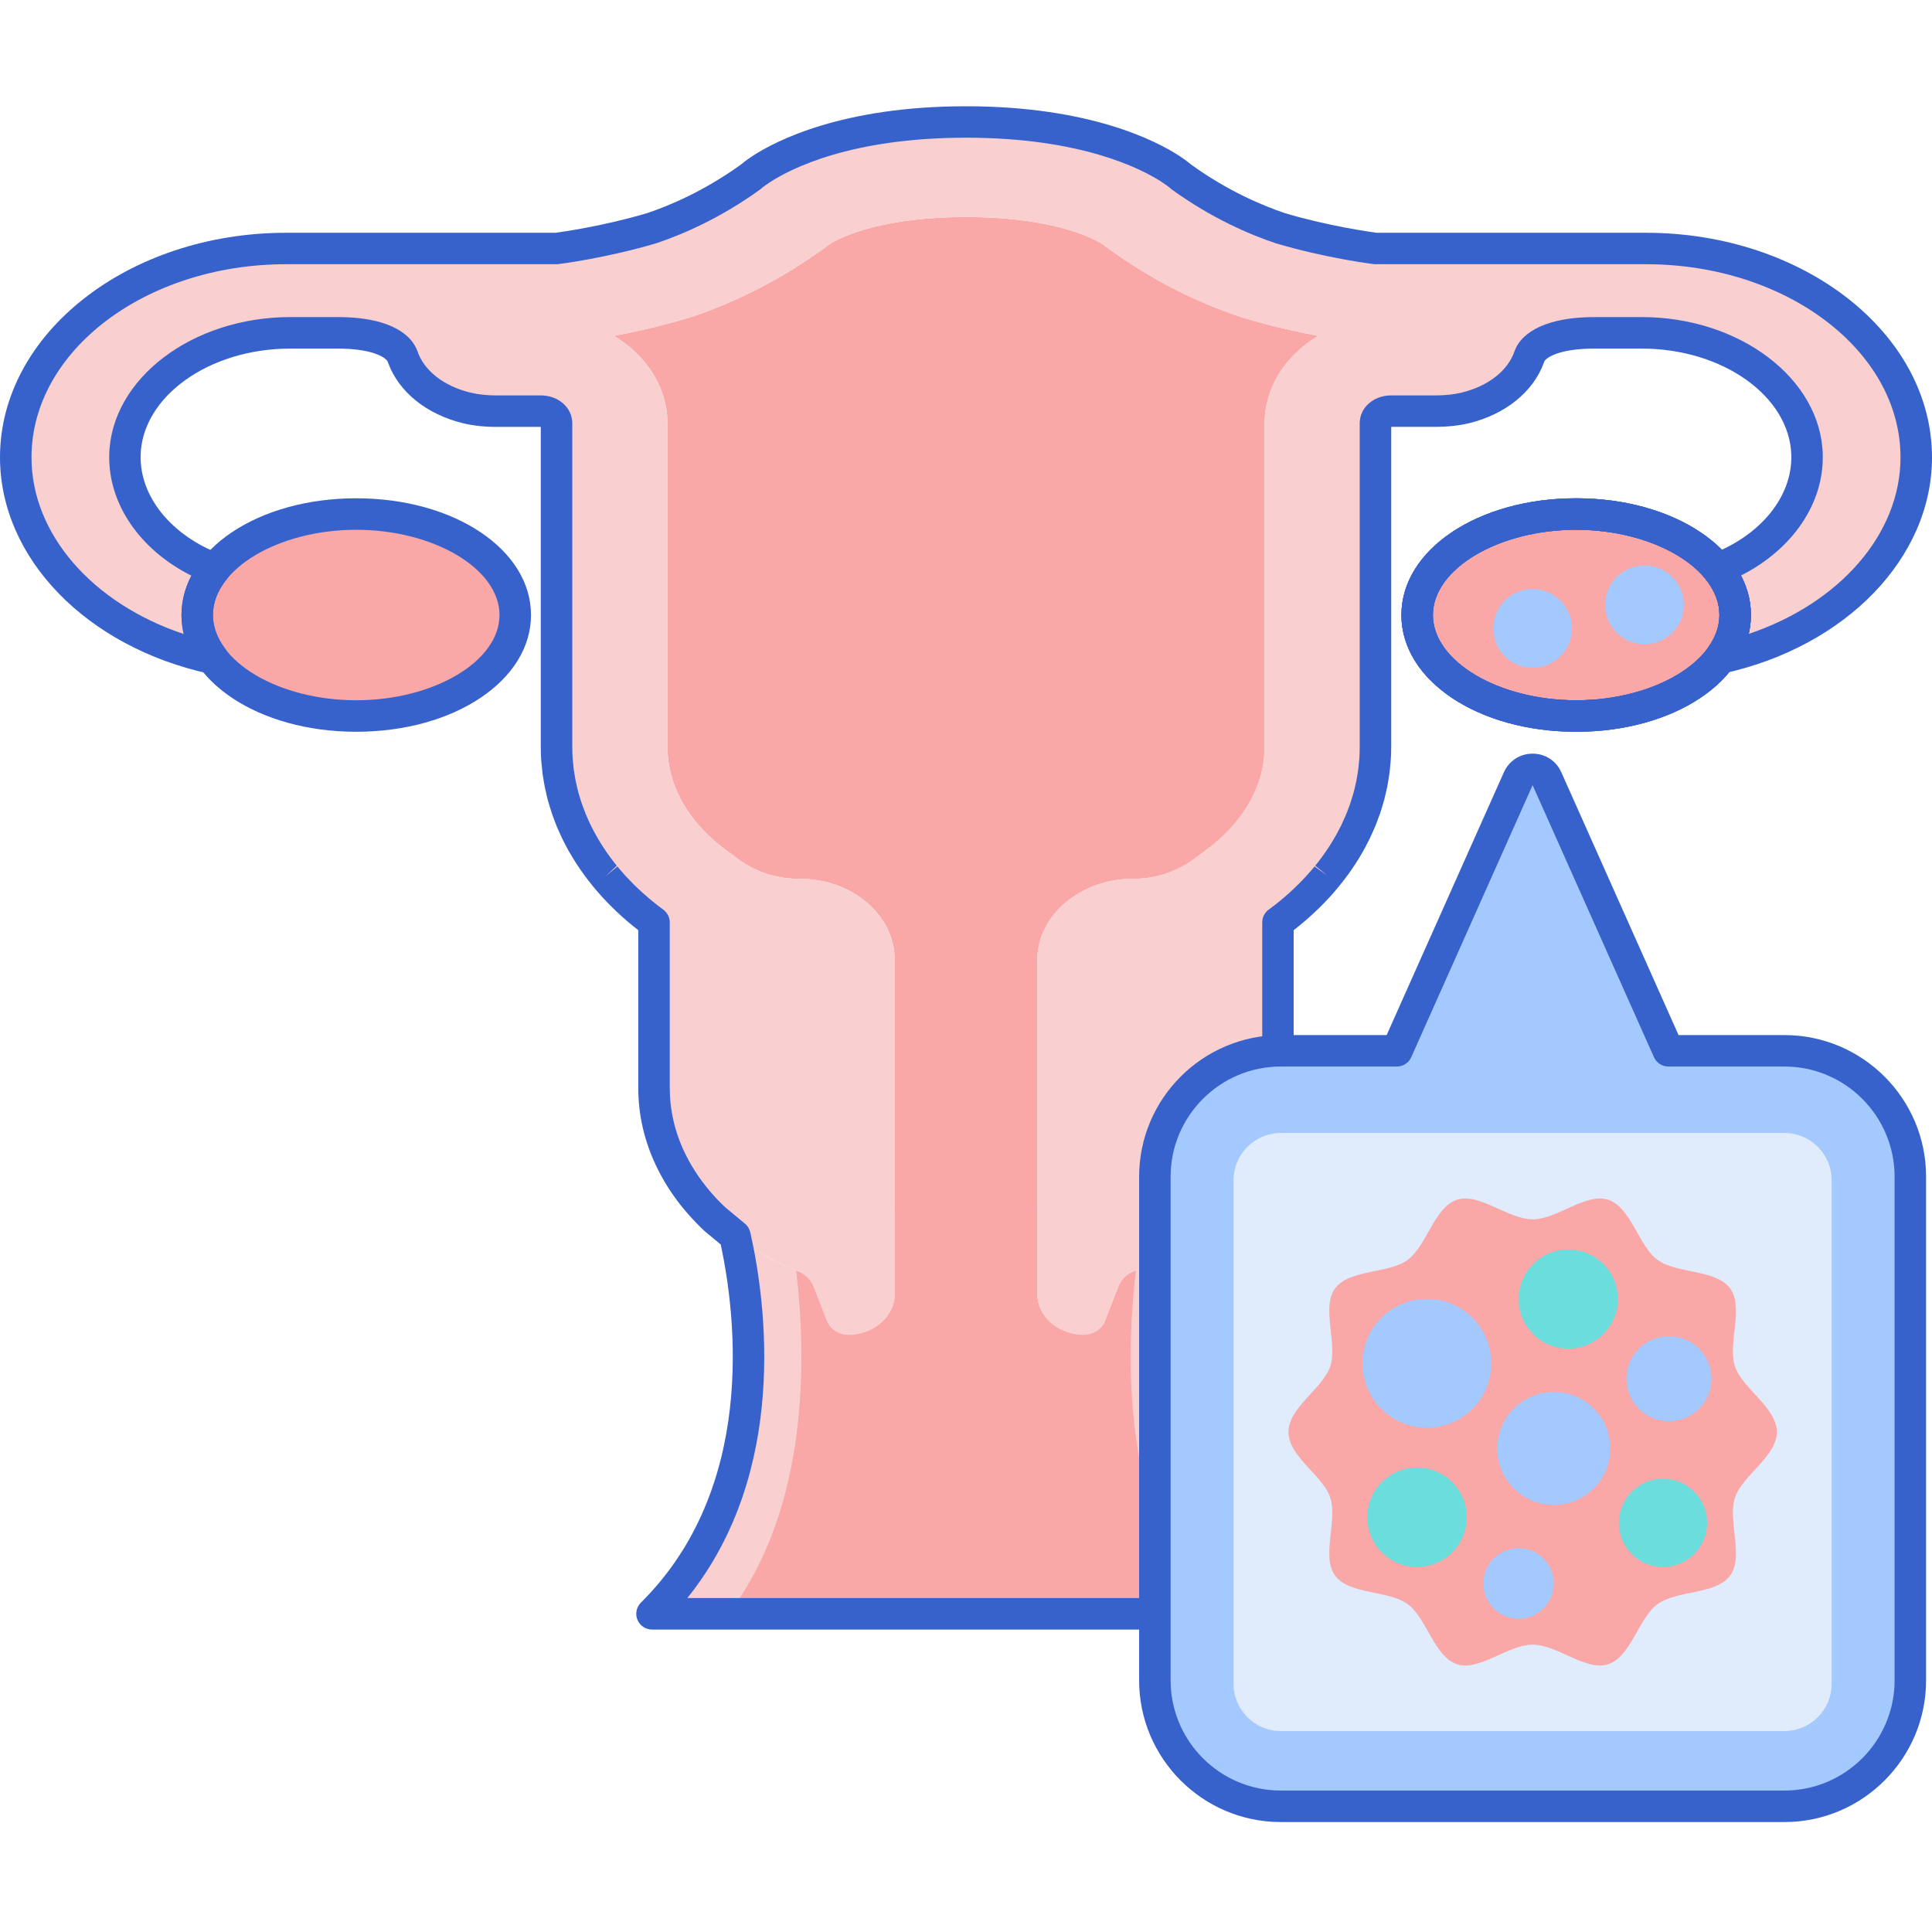
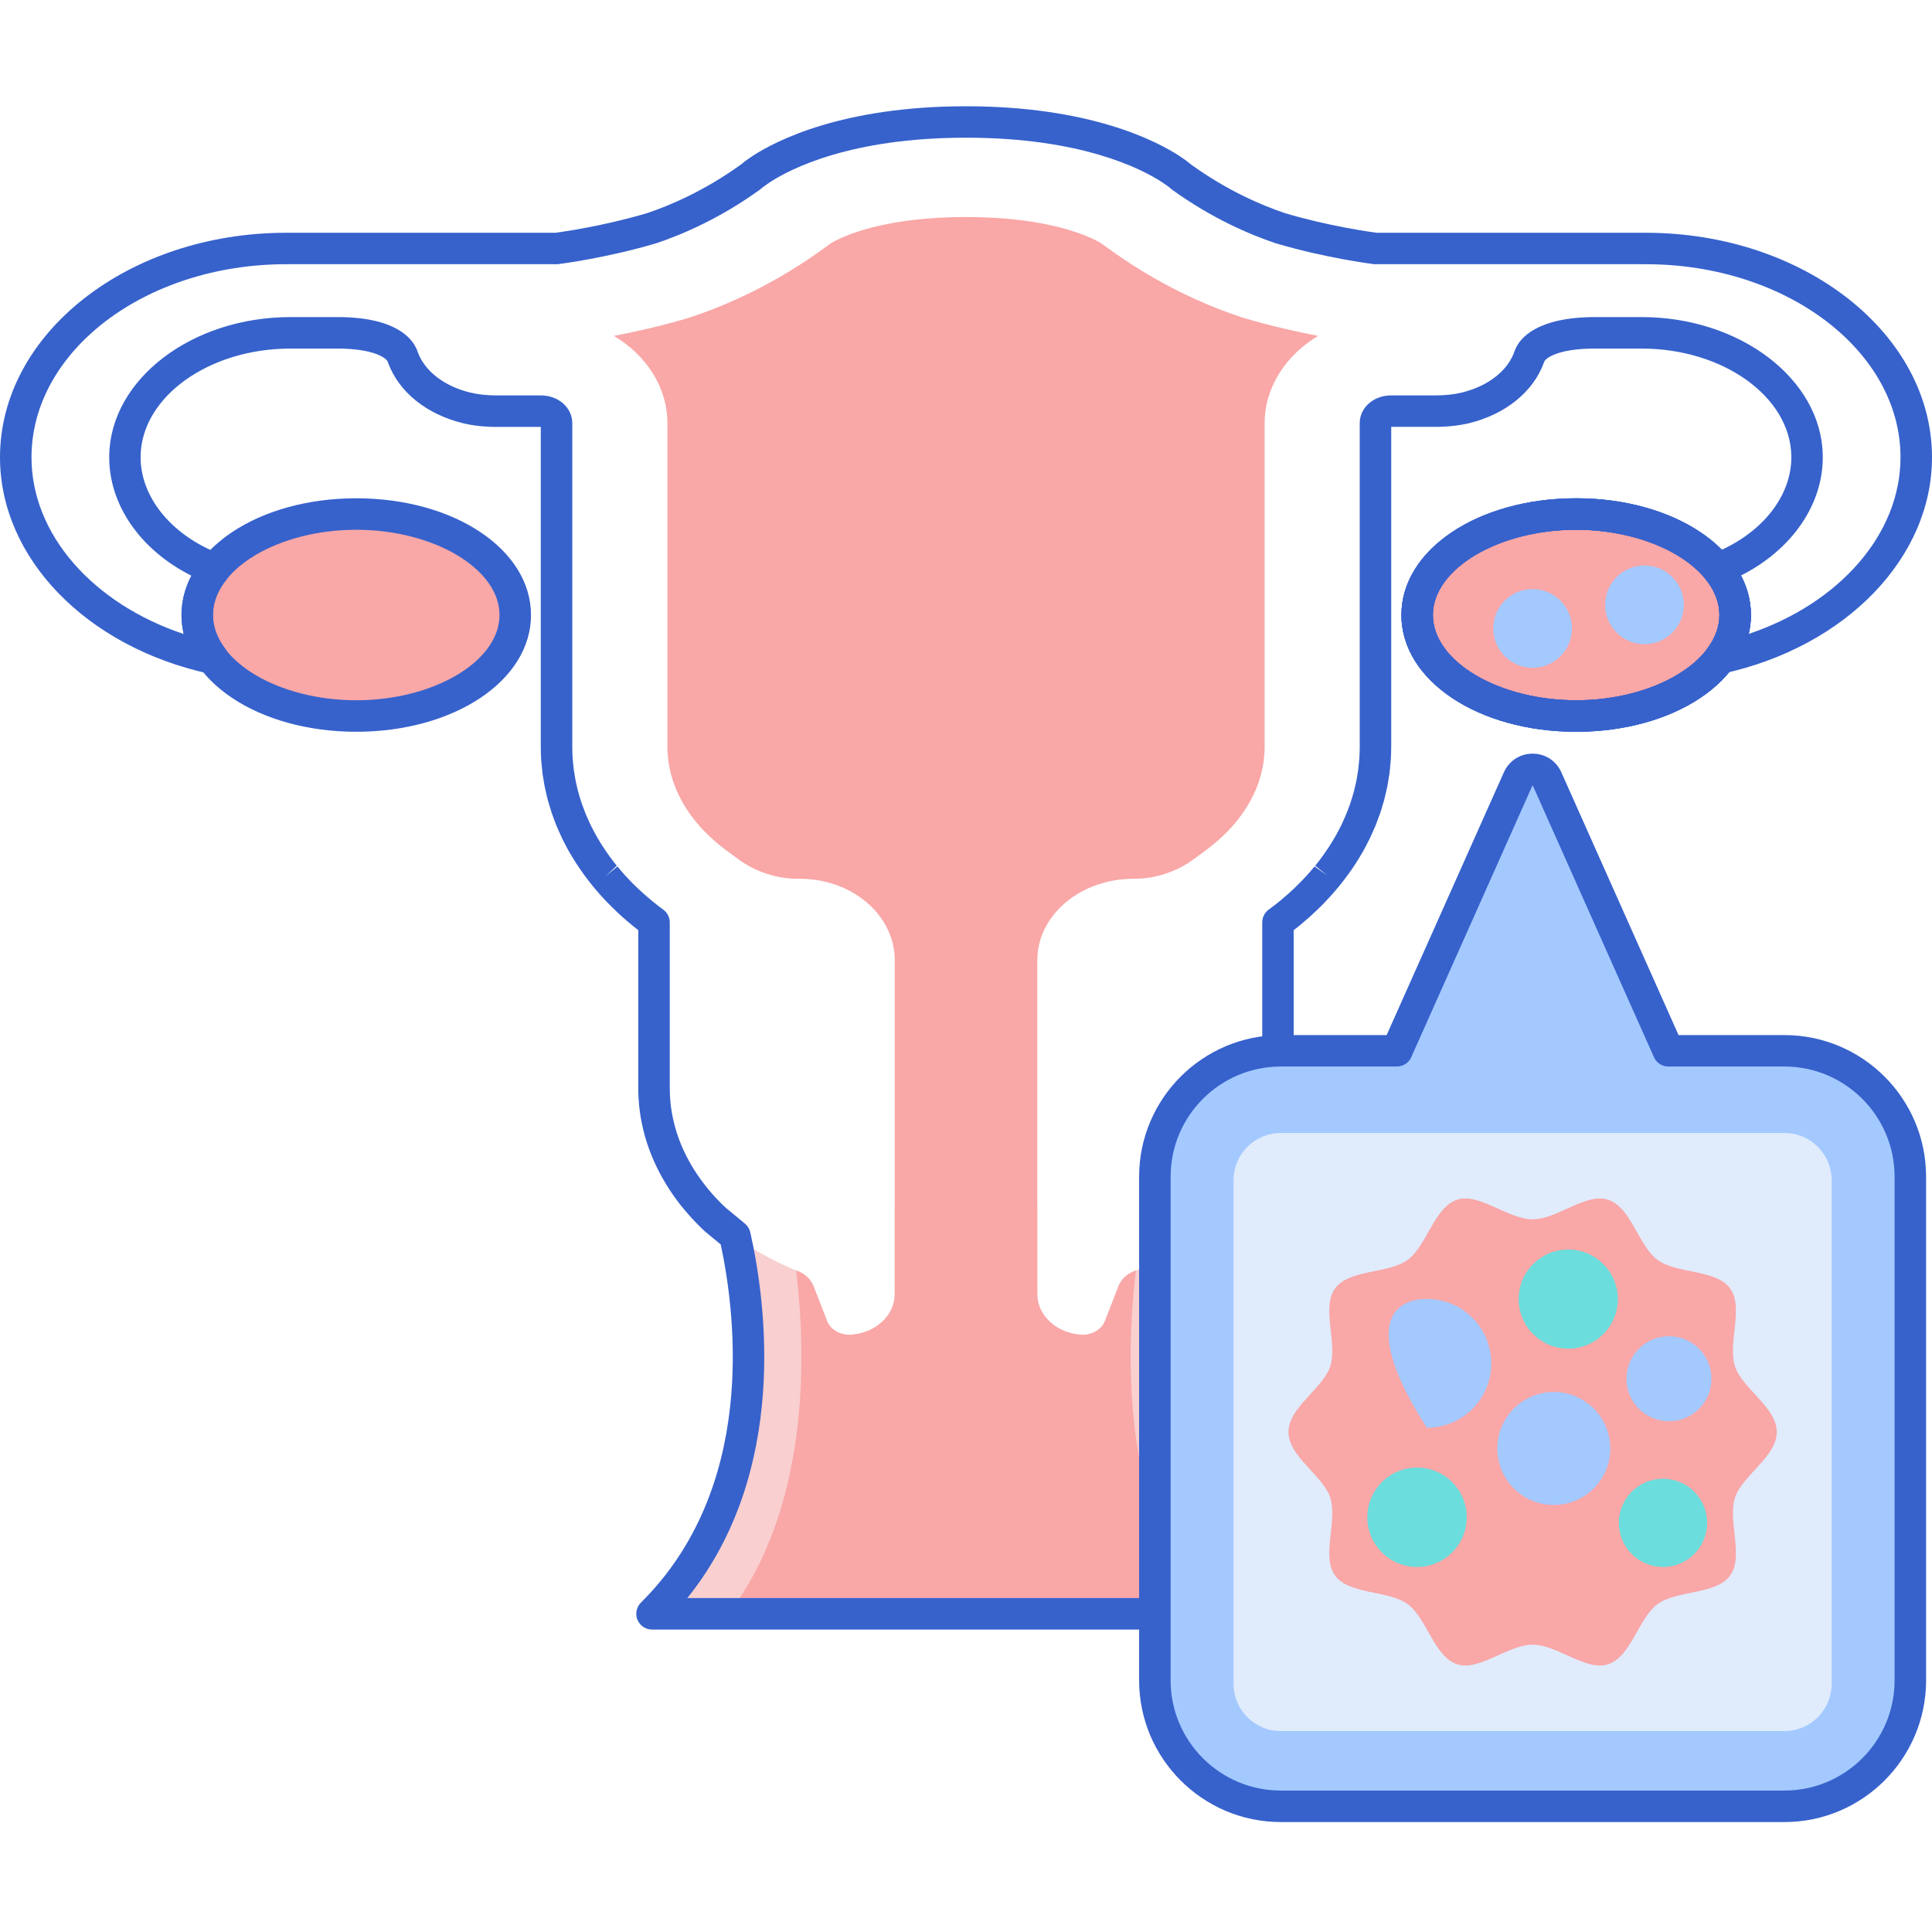
<svg xmlns="http://www.w3.org/2000/svg" width="33" height="33" viewBox="0 0 33 33" fill="none">
  <g clip-path="url(#clip0)">
    <path d="M20.446 21.11C20.407 21.139 20.37 21.17 20.33 21.198C20.276 21.236 20.22 21.273 20.164 21.309C19.919 21.465 19.651 21.6 19.367 21.714C19.304 21.739 19.25 21.776 19.205 21.819C19.16 21.863 19.126 21.915 19.104 21.971L18.872 22.566C18.863 22.591 18.849 22.614 18.833 22.636C18.829 22.641 18.825 22.647 18.821 22.652C18.788 22.693 18.744 22.727 18.694 22.752C18.688 22.755 18.681 22.758 18.675 22.761C18.649 22.772 18.622 22.782 18.594 22.789C18.573 22.793 18.55 22.797 18.528 22.798C18.506 22.8 18.483 22.8 18.46 22.798C18.04 22.768 17.717 22.467 17.717 22.105V20.611H15.282V22.105C15.282 22.467 14.959 22.768 14.539 22.798C14.516 22.8 14.493 22.8 14.471 22.798C14.449 22.797 14.427 22.794 14.406 22.789C14.377 22.782 14.35 22.772 14.324 22.761C14.318 22.758 14.312 22.755 14.305 22.752C14.255 22.727 14.212 22.693 14.178 22.652C14.174 22.646 14.17 22.641 14.166 22.636C14.151 22.614 14.137 22.591 14.127 22.566L13.895 21.971C13.874 21.915 13.839 21.863 13.794 21.819C13.75 21.776 13.695 21.739 13.632 21.714C13.348 21.6 13.08 21.465 12.835 21.309C12.779 21.273 12.724 21.236 12.67 21.198C12.629 21.17 12.592 21.139 12.553 21.11C12.824 22.318 13.26 25.46 11.136 27.566H21.863C19.739 25.46 20.175 22.318 20.446 21.11Z" fill="#F9CFCF" />
    <path d="M11.464 13.24C11.464 13.238 11.463 13.236 11.463 13.235L11.462 13.231L11.464 13.24Z" fill="#F9A7A7" />
    <path d="M21.249 5.432L21.214 5.422L21.18 5.41C20.399 5.149 19.627 4.749 18.947 4.255L18.802 4.151C18.597 4.032 17.907 3.707 16.5 3.707C15.094 3.707 14.403 4.032 14.198 4.151L14.054 4.255C13.373 4.749 12.601 5.149 11.82 5.41L11.786 5.422L11.752 5.432C11.285 5.571 10.838 5.67 10.486 5.737C11.039 6.068 11.4 6.614 11.4 7.229V12.754C11.4 12.792 11.401 12.829 11.403 12.863L11.409 12.919C11.411 12.942 11.412 12.965 11.415 12.99L11.425 13.05C11.428 13.071 11.431 13.091 11.435 13.11L11.448 13.168C11.453 13.189 11.458 13.211 11.464 13.234L11.477 13.277C11.484 13.301 11.491 13.326 11.497 13.346L11.513 13.388C11.522 13.414 11.531 13.44 11.541 13.463L11.557 13.501C11.568 13.527 11.579 13.552 11.593 13.581L11.609 13.611C11.623 13.639 11.637 13.667 11.651 13.693L11.667 13.72C11.684 13.748 11.7 13.777 11.719 13.806L11.734 13.828C11.753 13.857 11.772 13.886 11.793 13.915L11.807 13.933C11.831 13.966 11.855 13.998 11.873 14.02L11.887 14.037C11.914 14.07 11.942 14.102 11.963 14.125L11.977 14.141C12.006 14.172 12.035 14.203 12.066 14.233L12.073 14.241C12.106 14.273 12.14 14.305 12.175 14.336L12.187 14.347C12.219 14.376 12.252 14.404 12.287 14.432C12.325 14.464 12.365 14.494 12.405 14.524L12.614 14.678C12.901 14.889 13.266 15.013 13.644 15.01C14.548 15.002 15.283 15.628 15.283 16.401V22.105C15.283 22.466 14.96 22.768 14.54 22.798C14.357 22.811 14.187 22.716 14.128 22.566L13.897 21.971C13.853 21.858 13.759 21.764 13.633 21.714C13.622 21.709 13.611 21.704 13.599 21.7C13.773 23.15 13.831 25.745 12.442 27.566H20.559C19.17 25.745 19.228 23.15 19.402 21.7C19.39 21.704 19.379 21.709 19.367 21.714C19.242 21.764 19.148 21.858 19.104 21.971L18.873 22.566C18.814 22.715 18.644 22.811 18.461 22.798C18.041 22.768 17.718 22.467 17.718 22.105V16.401C17.718 15.626 18.463 15.006 19.37 15.01C19.744 15.011 20.103 14.886 20.387 14.678L20.595 14.524C20.636 14.494 20.675 14.464 20.714 14.432C20.749 14.404 20.782 14.376 20.815 14.347L20.826 14.336C20.861 14.305 20.895 14.273 20.928 14.241L20.936 14.233C20.966 14.203 20.995 14.172 21.024 14.141L21.034 14.13C21.061 14.1 21.088 14.069 21.111 14.04L21.124 14.025C21.148 13.995 21.172 13.964 21.197 13.93L21.208 13.915C21.229 13.886 21.248 13.857 21.269 13.825L21.282 13.806C21.3 13.778 21.317 13.749 21.333 13.721L21.349 13.694C21.364 13.667 21.379 13.639 21.393 13.609L21.408 13.581C21.421 13.554 21.433 13.527 21.445 13.499L21.46 13.465C21.47 13.44 21.479 13.414 21.488 13.389L21.503 13.348C21.511 13.325 21.518 13.3 21.526 13.273L21.539 13.231C21.544 13.21 21.549 13.188 21.555 13.16L21.566 13.112C21.57 13.092 21.573 13.071 21.576 13.05L21.586 12.991C21.589 12.967 21.59 12.942 21.593 12.912L21.598 12.865C21.6 12.828 21.601 12.792 21.601 12.755V7.229C21.601 6.614 21.963 6.068 22.515 5.737C22.163 5.67 21.716 5.571 21.249 5.432Z" fill="#F9A7A7" />
-     <path d="M28.113 4.245H23.494C23.494 4.245 22.707 4.148 21.87 3.899C21.423 3.749 20.811 3.482 20.17 3.017C20.168 3.015 20.166 3.013 20.164 3.01C20.164 3.01 20.11 2.963 19.997 2.889C19.613 2.638 18.535 2.084 16.5 2.084C14.465 2.084 13.387 2.638 13.003 2.889C12.89 2.963 12.836 3.01 12.836 3.01C12.834 3.013 12.832 3.015 12.83 3.017C12.189 3.482 11.577 3.749 11.13 3.899C10.293 4.148 9.506 4.245 9.506 4.245H4.887C2.337 4.245 0.269 5.842 0.269 7.813C0.269 9.447 1.693 10.824 3.634 11.245C3.466 11.021 3.369 10.771 3.369 10.505C3.369 10.221 3.479 9.954 3.67 9.718C2.748 9.365 2.115 8.626 2.134 7.775C2.161 6.606 3.445 5.686 4.959 5.686H5.754C6.776 5.682 6.873 6.083 6.873 6.083V6.078C7.008 6.483 7.397 6.829 7.972 6.968C8.138 7.008 8.312 7.024 8.485 7.024H9.239C9.387 7.024 9.506 7.116 9.506 7.229V12.754C9.506 12.827 9.508 12.899 9.513 12.971C9.515 12.992 9.518 13.013 9.519 13.034C9.524 13.085 9.528 13.136 9.535 13.186C9.538 13.209 9.543 13.233 9.547 13.257C9.554 13.303 9.561 13.351 9.571 13.397C9.575 13.42 9.581 13.443 9.586 13.466C9.597 13.513 9.607 13.56 9.62 13.606C9.625 13.627 9.633 13.648 9.639 13.669C9.652 13.717 9.667 13.764 9.683 13.812C9.689 13.83 9.697 13.849 9.703 13.868C9.721 13.916 9.739 13.965 9.759 14.013C9.765 14.03 9.773 14.046 9.78 14.062C9.802 14.112 9.824 14.162 9.848 14.211C9.854 14.225 9.862 14.239 9.869 14.253C9.895 14.304 9.921 14.355 9.949 14.405C9.956 14.416 9.963 14.428 9.969 14.439C9.999 14.492 10.03 14.543 10.063 14.594C10.069 14.603 10.075 14.612 10.081 14.621C10.116 14.674 10.152 14.727 10.189 14.778C10.194 14.785 10.199 14.792 10.204 14.798C10.243 14.852 10.284 14.905 10.327 14.957C10.331 14.962 10.335 14.967 10.338 14.971C10.383 15.025 10.428 15.078 10.475 15.13C10.478 15.133 10.481 15.136 10.484 15.139C10.533 15.193 10.583 15.245 10.635 15.297C10.636 15.299 10.638 15.3 10.64 15.302C10.693 15.355 10.748 15.406 10.804 15.457C10.805 15.457 10.806 15.458 10.807 15.459C10.864 15.51 10.923 15.561 10.983 15.61C10.983 15.61 10.983 15.61 10.984 15.61C11.044 15.659 11.107 15.708 11.171 15.755V18.581C11.171 19.008 11.269 19.418 11.449 19.797C11.552 20.013 11.681 20.22 11.834 20.414C11.91 20.511 11.992 20.605 12.08 20.696C12.124 20.741 12.17 20.786 12.216 20.829C12.356 20.96 12.508 21.083 12.67 21.198C12.724 21.236 12.78 21.273 12.836 21.309C13.081 21.465 13.349 21.6 13.633 21.714C13.759 21.764 13.853 21.858 13.896 21.971L14.128 22.566C14.186 22.715 14.357 22.811 14.54 22.798C14.96 22.767 15.283 22.466 15.283 22.105V16.401C15.283 15.628 14.547 15.002 13.644 15.01C13.265 15.013 12.901 14.889 12.614 14.677L12.405 14.524C12.365 14.494 12.325 14.464 12.287 14.432C12.252 14.404 12.219 14.376 12.186 14.347L12.174 14.336C12.139 14.305 12.106 14.273 12.073 14.241L12.065 14.233C12.035 14.203 12.005 14.172 11.977 14.14L11.963 14.125C11.942 14.102 11.914 14.07 11.887 14.037L11.873 14.02C11.855 13.997 11.83 13.965 11.806 13.933L11.792 13.914C11.772 13.886 11.752 13.857 11.734 13.828L11.719 13.806C11.7 13.777 11.684 13.748 11.667 13.72L11.651 13.693C11.637 13.667 11.623 13.639 11.608 13.611L11.593 13.58C11.579 13.552 11.568 13.526 11.557 13.5L11.541 13.463C11.531 13.44 11.522 13.414 11.513 13.388L11.497 13.346C11.491 13.325 11.483 13.301 11.476 13.276L11.464 13.234C11.464 13.236 11.464 13.238 11.465 13.239L11.462 13.23L11.463 13.234C11.457 13.211 11.453 13.189 11.448 13.167L11.435 13.11C11.431 13.091 11.428 13.07 11.425 13.05L11.415 12.989C11.412 12.965 11.41 12.942 11.408 12.918L11.403 12.863C11.401 12.829 11.4 12.792 11.4 12.754V7.229C11.4 6.614 11.038 6.068 10.486 5.737C10.837 5.67 11.285 5.571 11.751 5.432L11.786 5.422L11.82 5.411C12.601 5.149 13.373 4.75 14.054 4.256L14.197 4.151C14.403 4.033 15.094 3.707 16.5 3.707C17.906 3.707 18.597 4.033 18.802 4.151L18.946 4.256C19.627 4.75 20.399 5.149 21.18 5.411L21.214 5.422L21.248 5.432C21.715 5.571 22.162 5.67 22.514 5.737C21.961 6.068 21.6 6.614 21.6 7.229V12.754C21.6 12.791 21.599 12.828 21.597 12.865L21.592 12.912C21.589 12.942 21.588 12.967 21.585 12.99L21.575 13.05C21.571 13.071 21.569 13.092 21.565 13.112L21.554 13.16C21.547 13.188 21.543 13.21 21.537 13.231L21.524 13.273C21.517 13.3 21.51 13.325 21.502 13.349L21.487 13.389C21.478 13.414 21.469 13.44 21.459 13.465L21.444 13.499C21.431 13.527 21.42 13.554 21.407 13.581L21.392 13.609C21.377 13.639 21.363 13.667 21.348 13.694L21.332 13.721C21.316 13.749 21.299 13.778 21.281 13.806L21.268 13.826C21.247 13.858 21.227 13.887 21.207 13.915L21.196 13.93C21.17 13.964 21.147 13.995 21.122 14.025L21.11 14.04C21.087 14.069 21.06 14.1 21.032 14.13L21.023 14.141C20.994 14.172 20.965 14.203 20.934 14.233L20.927 14.241C20.894 14.273 20.86 14.305 20.825 14.337L20.814 14.347C20.781 14.376 20.747 14.404 20.713 14.432C20.674 14.464 20.635 14.494 20.594 14.524L20.386 14.678C20.102 14.886 19.743 15.011 19.369 15.01C18.462 15.006 17.717 15.625 17.717 16.401V22.105C17.717 22.467 18.039 22.768 18.46 22.798C18.643 22.812 18.813 22.715 18.872 22.566L19.103 21.971C19.147 21.859 19.241 21.764 19.366 21.714C19.651 21.6 19.918 21.465 20.163 21.309C20.22 21.273 20.275 21.236 20.329 21.198C20.492 21.084 20.643 20.961 20.783 20.83C20.83 20.786 20.875 20.741 20.919 20.696C21.007 20.605 21.089 20.512 21.166 20.414C21.319 20.22 21.448 20.014 21.55 19.797C21.73 19.418 21.828 19.009 21.828 18.582V15.755C21.892 15.708 21.955 15.66 22.016 15.61C22.016 15.61 22.016 15.61 22.016 15.61C22.077 15.561 22.136 15.511 22.193 15.459C22.194 15.459 22.195 15.458 22.195 15.457C22.251 15.406 22.306 15.355 22.359 15.303C22.361 15.301 22.363 15.299 22.365 15.297C22.417 15.245 22.467 15.193 22.515 15.14C22.518 15.137 22.521 15.133 22.524 15.13C22.572 15.078 22.617 15.025 22.661 14.972C22.665 14.967 22.669 14.962 22.673 14.957C22.715 14.905 22.756 14.852 22.795 14.799C22.8 14.792 22.805 14.785 22.81 14.779C22.848 14.727 22.884 14.675 22.919 14.621C22.925 14.612 22.931 14.604 22.936 14.594C22.969 14.543 23 14.492 23.03 14.44C23.037 14.428 23.044 14.417 23.05 14.405C23.078 14.355 23.105 14.304 23.131 14.253C23.138 14.239 23.145 14.226 23.152 14.212C23.176 14.162 23.198 14.113 23.219 14.062C23.226 14.046 23.234 14.03 23.241 14.014C23.261 13.966 23.279 13.917 23.296 13.868C23.303 13.849 23.311 13.831 23.317 13.812C23.333 13.765 23.347 13.717 23.361 13.669C23.367 13.648 23.374 13.627 23.38 13.606C23.392 13.56 23.403 13.513 23.413 13.466C23.418 13.444 23.424 13.421 23.429 13.398C23.438 13.351 23.445 13.304 23.453 13.257C23.457 13.233 23.461 13.21 23.465 13.186C23.471 13.136 23.476 13.085 23.48 13.034C23.482 13.013 23.485 12.992 23.486 12.971C23.491 12.9 23.494 12.827 23.494 12.755V7.229C23.494 7.116 23.613 7.024 23.76 7.024H24.514C24.688 7.024 24.862 7.008 25.027 6.968C25.603 6.829 25.991 6.483 26.127 6.078V6.083C26.127 6.083 26.224 5.683 27.246 5.686H28.04C29.554 5.686 30.838 6.606 30.865 7.775C30.884 8.624 30.254 9.362 29.334 9.715C29.527 9.952 29.637 10.22 29.637 10.505C29.637 10.77 29.541 11.02 29.373 11.244C31.31 10.82 32.73 9.445 32.73 7.813C32.731 5.842 30.663 4.245 28.113 4.245Z" fill="#F9CFCF" />
    <path d="M29.638 10.505C29.638 9.552 28.422 8.78 26.922 8.78C25.422 8.78 24.206 9.552 24.206 10.505C24.206 11.458 25.422 12.23 26.922 12.23C28.422 12.23 29.638 11.458 29.638 10.505Z" fill="#F9A7A7" />
    <path d="M8.801 10.505C8.801 9.552 7.585 8.78 6.085 8.78C4.585 8.78 3.369 9.552 3.369 10.505C3.369 11.458 4.585 12.23 6.085 12.23C7.585 12.23 8.801 11.458 8.801 10.505Z" fill="#F9A7A7" />
    <path d="M21.863 27.834H11.137C11.028 27.834 10.93 27.768 10.888 27.668C10.847 27.567 10.87 27.451 10.947 27.374C12.918 25.42 12.578 22.51 12.311 21.257L12.044 21.036C12.04 21.032 12.036 21.029 12.032 21.025C11.982 20.978 11.934 20.931 11.887 20.882C11.793 20.785 11.704 20.683 11.622 20.58C11.456 20.368 11.316 20.143 11.206 19.911C11.004 19.486 10.902 19.038 10.902 18.581V15.888C10.872 15.865 10.843 15.842 10.814 15.818C10.75 15.766 10.688 15.713 10.627 15.659C10.627 15.658 10.626 15.658 10.626 15.658C10.625 15.657 10.625 15.656 10.624 15.656C10.565 15.602 10.507 15.548 10.451 15.492C10.39 15.432 10.336 15.376 10.285 15.32C10.284 15.319 10.275 15.309 10.275 15.309C10.226 15.254 10.177 15.198 10.13 15.141L10.119 15.127C10.073 15.07 10.03 15.014 9.987 14.957L9.971 14.934C9.931 14.88 9.893 14.824 9.856 14.767L9.837 14.739C9.802 14.684 9.769 14.629 9.736 14.573L9.714 14.536C9.684 14.482 9.656 14.428 9.628 14.373L9.606 14.329C9.58 14.275 9.556 14.222 9.533 14.168L9.51 14.116C9.488 14.063 9.469 14.011 9.45 13.958L9.443 13.938C9.438 13.925 9.433 13.911 9.428 13.898C9.411 13.847 9.395 13.795 9.38 13.744L9.374 13.722C9.369 13.707 9.364 13.691 9.36 13.676C9.347 13.628 9.336 13.581 9.326 13.534L9.319 13.502C9.314 13.485 9.31 13.468 9.307 13.45C9.297 13.402 9.289 13.354 9.282 13.306L9.276 13.272C9.273 13.255 9.27 13.238 9.268 13.222C9.261 13.166 9.256 13.111 9.251 13.056L9.249 13.036C9.247 13.02 9.246 13.005 9.244 12.989C9.239 12.91 9.237 12.832 9.237 12.754V7.292H8.485C8.275 7.292 8.081 7.271 7.909 7.229C7.287 7.078 6.812 6.695 6.63 6.199C6.626 6.189 6.621 6.179 6.618 6.169C6.58 6.105 6.361 5.952 5.754 5.954H4.959C3.572 5.954 2.425 6.773 2.402 7.78C2.387 8.481 2.922 9.143 3.766 9.466C3.846 9.496 3.907 9.564 3.929 9.647C3.951 9.73 3.933 9.819 3.878 9.886C3.718 10.084 3.637 10.292 3.637 10.504C3.637 10.701 3.708 10.896 3.849 11.083C3.916 11.173 3.921 11.296 3.86 11.39C3.8 11.485 3.687 11.531 3.577 11.508C1.471 11.05 0 9.53 0 7.812C0 5.697 2.192 3.976 4.887 3.976H9.488C9.602 3.961 10.312 3.861 11.054 3.64C11.434 3.513 12.028 3.263 12.656 2.81C12.656 2.81 12.657 2.809 12.658 2.809C12.669 2.799 12.733 2.744 12.856 2.663C13.247 2.408 14.384 1.815 16.5 1.815C18.616 1.815 19.753 2.408 20.144 2.663C20.267 2.744 20.331 2.799 20.343 2.809C20.343 2.809 20.344 2.81 20.344 2.81C20.971 3.263 21.566 3.513 21.955 3.643C22.688 3.861 23.398 3.96 23.512 3.976H28.113C30.808 3.976 33 5.697 33 7.812C33 9.527 31.532 11.046 29.431 11.505C29.321 11.53 29.208 11.483 29.148 11.388C29.087 11.294 29.091 11.172 29.158 11.082C29.298 10.895 29.369 10.7 29.369 10.504C29.369 10.291 29.288 10.082 29.126 9.884C29.072 9.817 29.053 9.728 29.075 9.645C29.097 9.562 29.158 9.494 29.238 9.463C30.079 9.14 30.613 8.479 30.597 7.78C30.574 6.773 29.428 5.954 28.041 5.954H27.247C27.242 5.954 27.238 5.954 27.234 5.954C26.638 5.954 26.419 6.105 26.381 6.169C26.378 6.179 26.373 6.19 26.369 6.199C26.187 6.695 25.712 7.078 25.091 7.229C24.918 7.27 24.724 7.291 24.515 7.291H23.763V12.753C23.763 12.832 23.76 12.91 23.755 12.988C23.754 13.004 23.752 13.02 23.75 13.036L23.748 13.057C23.744 13.111 23.739 13.166 23.732 13.22C23.729 13.238 23.726 13.255 23.723 13.272L23.719 13.297C23.71 13.354 23.703 13.402 23.693 13.449C23.689 13.468 23.685 13.485 23.681 13.502L23.676 13.525C23.663 13.581 23.652 13.628 23.64 13.675C23.635 13.691 23.631 13.707 23.625 13.722L23.619 13.744C23.604 13.795 23.589 13.847 23.572 13.898C23.567 13.911 23.562 13.925 23.556 13.938L23.549 13.957C23.53 14.01 23.511 14.063 23.49 14.115L23.466 14.168C23.443 14.222 23.419 14.275 23.394 14.328L23.37 14.374C23.344 14.428 23.315 14.482 23.285 14.536L23.264 14.572C23.231 14.629 23.198 14.684 23.163 14.738L23.151 14.757C23.107 14.824 23.068 14.88 23.028 14.936C23.027 14.937 23.019 14.948 23.017 14.95C22.97 15.014 22.927 15.07 22.881 15.126C22.881 15.127 22.872 15.137 22.871 15.138C22.822 15.198 22.774 15.255 22.724 15.31C22.723 15.311 22.714 15.32 22.713 15.321C22.663 15.376 22.61 15.432 22.555 15.487C22.492 15.548 22.434 15.603 22.375 15.656C22.375 15.656 22.374 15.657 22.373 15.658C22.373 15.658 22.372 15.658 22.372 15.659C22.311 15.713 22.249 15.766 22.186 15.818C22.156 15.842 22.127 15.865 22.097 15.888V18.581C22.097 19.039 21.995 19.486 21.794 19.911C21.684 20.143 21.543 20.369 21.377 20.58C21.295 20.684 21.206 20.785 21.112 20.883C21.065 20.931 21.017 20.979 20.967 21.025C20.963 21.029 20.959 21.032 20.955 21.036L20.688 21.257C20.421 22.51 20.081 25.42 22.052 27.375C22.129 27.451 22.153 27.567 22.111 27.668C22.07 27.768 21.972 27.834 21.863 27.834ZM11.74 27.296H21.26C19.522 25.135 19.915 22.249 20.184 21.051C20.197 20.993 20.229 20.94 20.274 20.902L20.606 20.627C20.648 20.588 20.688 20.549 20.727 20.508C20.808 20.424 20.885 20.337 20.955 20.247C21.096 20.067 21.215 19.877 21.308 19.681C21.475 19.328 21.56 18.958 21.56 18.581V15.754C21.56 15.669 21.601 15.588 21.669 15.538C21.73 15.493 21.789 15.448 21.847 15.401C21.904 15.354 21.96 15.306 22.014 15.258C22.015 15.257 22.015 15.257 22.016 15.256C22.069 15.208 22.121 15.16 22.171 15.11C22.224 15.057 22.272 15.008 22.317 14.958C22.37 14.9 22.412 14.851 22.454 14.8L22.674 14.956L22.465 14.787C22.505 14.738 22.543 14.688 22.58 14.638C22.58 14.637 22.587 14.627 22.588 14.627C22.628 14.571 22.662 14.522 22.694 14.473L22.705 14.457C22.741 14.401 22.77 14.352 22.798 14.304L22.816 14.273C22.843 14.226 22.867 14.179 22.891 14.132L22.911 14.093C22.933 14.047 22.953 14.001 22.973 13.955L22.993 13.909C23.011 13.866 23.028 13.821 23.044 13.776L23.063 13.724C23.078 13.681 23.09 13.637 23.104 13.593L23.121 13.534C23.132 13.495 23.141 13.456 23.15 13.416L23.167 13.342C23.174 13.304 23.18 13.263 23.187 13.223L23.199 13.148C23.205 13.103 23.209 13.057 23.213 13.01L23.219 12.952C23.223 12.886 23.225 12.82 23.225 12.753V7.229C23.225 6.963 23.461 6.754 23.761 6.754H24.515C24.682 6.754 24.833 6.738 24.965 6.706C25.421 6.596 25.76 6.329 25.872 5.992C25.877 5.978 25.883 5.965 25.889 5.952C25.964 5.782 26.246 5.416 27.247 5.416H28.041C29.718 5.416 31.105 6.471 31.134 7.768C31.153 8.605 30.613 9.388 29.734 9.832C29.848 10.047 29.907 10.274 29.907 10.504C29.907 10.614 29.894 10.722 29.868 10.828C31.421 10.306 32.462 9.122 32.462 7.812C32.462 5.993 30.511 4.513 28.113 4.513H23.494C23.483 4.513 23.472 4.513 23.462 4.511C23.428 4.507 22.642 4.408 21.793 4.156C21.356 4.01 20.701 3.733 20.012 3.234C20.001 3.225 19.99 3.216 19.98 3.206C19.965 3.194 19.922 3.16 19.85 3.113C19.5 2.884 18.472 2.352 16.5 2.352C14.528 2.352 13.501 2.884 13.15 3.113C13.077 3.161 13.034 3.195 13.019 3.207C13.01 3.216 12.998 3.226 12.988 3.233C12.299 3.733 11.644 4.009 11.216 4.153C10.358 4.408 9.572 4.507 9.539 4.511C9.528 4.513 9.517 4.513 9.506 4.513H4.887C2.489 4.513 0.538 5.993 0.538 7.812C0.538 9.125 1.582 10.309 3.139 10.83C3.113 10.723 3.1 10.614 3.1 10.504C3.1 10.275 3.158 10.048 3.271 9.834C2.389 9.391 1.847 8.607 1.866 7.768C1.895 6.471 3.283 5.416 4.959 5.416H5.767C6.762 5.416 7.037 5.784 7.111 5.953C7.118 5.965 7.123 5.978 7.128 5.992C7.24 6.329 7.579 6.596 8.035 6.706C8.167 6.738 8.318 6.754 8.485 6.754H9.239C9.539 6.754 9.775 6.963 9.775 7.229V12.754C9.775 12.821 9.777 12.887 9.781 12.953L9.787 13.01C9.791 13.057 9.795 13.103 9.801 13.149L9.812 13.215C9.819 13.264 9.826 13.304 9.834 13.344L9.848 13.406C9.859 13.456 9.868 13.496 9.879 13.535L9.896 13.593C9.909 13.637 9.922 13.681 9.937 13.724L9.956 13.776C9.972 13.821 9.989 13.866 10.007 13.91L10.027 13.955C10.047 14.002 10.067 14.048 10.089 14.093L10.108 14.13C10.133 14.179 10.157 14.226 10.184 14.273L10.203 14.306C10.23 14.353 10.259 14.401 10.29 14.449L10.306 14.473C10.338 14.523 10.372 14.572 10.407 14.62L10.421 14.64C10.457 14.688 10.495 14.738 10.535 14.787L10.338 14.971L10.546 14.8C10.588 14.851 10.63 14.9 10.674 14.949C10.728 15.008 10.776 15.057 10.824 15.106C10.879 15.16 10.931 15.209 10.984 15.256C10.985 15.257 10.985 15.258 10.986 15.258C11.04 15.307 11.096 15.354 11.153 15.401C11.211 15.448 11.27 15.494 11.33 15.538C11.399 15.589 11.44 15.669 11.44 15.755V18.581C11.44 18.958 11.524 19.329 11.692 19.681C11.785 19.877 11.903 20.067 12.045 20.247C12.115 20.337 12.192 20.425 12.273 20.509C12.312 20.549 12.352 20.588 12.394 20.627L12.726 20.902C12.771 20.94 12.803 20.993 12.816 21.051C13.085 22.249 13.478 25.135 11.74 27.296ZM20.784 20.829H20.785H20.784ZM6.612 6.147C6.612 6.147 6.612 6.147 6.612 6.147C6.612 6.147 6.612 6.147 6.612 6.147ZM6.612 6.146V6.147C6.612 6.146 6.612 6.146 6.612 6.146ZM26.388 6.146V6.147C26.388 6.146 26.388 6.146 26.388 6.146ZM6.612 6.145C6.612 6.145 6.612 6.146 6.612 6.146C6.612 6.146 6.612 6.146 6.612 6.145ZM26.389 6.145C26.389 6.145 26.389 6.146 26.388 6.146C26.389 6.146 26.389 6.146 26.389 6.145Z" fill="#3762CC" />
    <path d="M14.306 22.752C14.312 22.756 14.318 22.759 14.325 22.761C14.318 22.759 14.312 22.756 14.306 22.752Z" fill="#F9CFCF" />
    <path d="M18.675 22.761C18.681 22.759 18.688 22.756 18.694 22.752C18.688 22.756 18.682 22.759 18.675 22.761Z" fill="#F9CFCF" />
    <path d="M26.922 12.499C25.248 12.499 23.937 11.623 23.937 10.505C23.937 9.387 25.248 8.511 26.922 8.511C28.596 8.511 29.907 9.387 29.907 10.505C29.907 11.623 28.596 12.499 26.922 12.499ZM26.922 9.049C25.595 9.049 24.475 9.716 24.475 10.505C24.475 11.295 25.595 11.961 26.922 11.961C28.249 11.961 29.369 11.295 29.369 10.505C29.369 9.716 28.249 9.049 26.922 9.049Z" fill="#3762CC" />
    <path d="M6.085 12.499C4.411 12.499 3.1 11.623 3.1 10.505C3.1 9.387 4.411 8.511 6.085 8.511C7.759 8.511 9.07 9.387 9.07 10.505C9.07 11.623 7.759 12.499 6.085 12.499ZM6.085 9.049C4.758 9.049 3.637 9.716 3.637 10.505C3.637 11.295 4.758 11.961 6.085 11.961C7.411 11.961 8.532 11.295 8.532 10.505C8.532 9.716 7.411 9.049 6.085 9.049Z" fill="#3762CC" />
    <path d="M26.922 12.499C25.248 12.499 23.937 11.623 23.937 10.505C23.937 9.387 25.248 8.511 26.922 8.511C28.596 8.511 29.907 9.387 29.907 10.505C29.907 11.623 28.596 12.499 26.922 12.499ZM26.922 9.049C25.595 9.049 24.475 9.716 24.475 10.505C24.475 11.295 25.595 11.961 26.922 11.961C28.249 11.961 29.369 11.295 29.369 10.505C29.369 9.716 28.249 9.049 26.922 9.049Z" fill="#3762CC" />
    <path d="M26.922 12.499C25.248 12.499 23.937 11.623 23.937 10.505C23.937 9.387 25.248 8.511 26.922 8.511C28.596 8.511 29.907 9.387 29.907 10.505C29.907 11.623 28.596 12.499 26.922 12.499ZM26.922 9.049C25.595 9.049 24.475 9.716 24.475 10.505C24.475 11.295 25.595 11.961 26.922 11.961C28.249 11.961 29.369 11.295 29.369 10.505C29.369 9.716 28.249 9.049 26.922 9.049Z" fill="#3762CC" />
    <path d="M26.85 10.735C26.85 11.106 26.549 11.407 26.178 11.407C25.807 11.407 25.506 11.106 25.506 10.735C25.506 10.363 25.807 10.062 26.178 10.062C26.549 10.062 26.85 10.363 26.85 10.735Z" fill="#A4C9FF" />
    <path d="M28.761 10.332C28.761 10.703 28.46 11.004 28.089 11.004C27.718 11.004 27.417 10.703 27.417 10.332C27.417 9.96 27.718 9.659 28.089 9.659C28.46 9.659 28.761 9.96 28.761 10.332Z" fill="#A4C9FF" />
    <path d="M30.48 17.948H28.496L26.424 13.301C26.329 13.089 26.027 13.089 25.933 13.301L23.86 17.948H21.877C20.689 17.948 19.726 18.911 19.726 20.099V28.702C19.726 29.89 20.689 30.853 21.877 30.853H30.48C31.668 30.853 32.63 29.89 32.63 28.702V20.099C32.63 18.911 31.668 17.948 30.48 17.948Z" fill="#A4C9FF" />
    <path d="M21.877 29.568C21.432 29.568 21.07 29.206 21.07 28.761V20.159C21.07 19.714 21.432 19.352 21.877 19.352H30.48C30.924 19.352 31.286 19.714 31.286 20.159V28.761C31.286 29.206 30.924 29.568 30.48 29.568H21.877Z" fill="#E0EBFC" />
    <path d="M30.349 24.46C30.349 24.881 29.757 25.203 29.634 25.583C29.506 25.976 29.791 26.584 29.552 26.911C29.311 27.242 28.644 27.158 28.313 27.399C27.986 27.637 27.861 28.299 27.467 28.427C27.088 28.55 26.599 28.092 26.178 28.092C25.757 28.092 25.269 28.55 24.889 28.427C24.496 28.299 24.371 27.637 24.043 27.399C23.712 27.158 23.045 27.242 22.804 26.911C22.566 26.584 22.85 25.976 22.722 25.582C22.599 25.203 22.008 24.881 22.008 24.46C22.008 24.039 22.599 23.716 22.722 23.337C22.85 22.943 22.566 22.336 22.804 22.008C23.045 21.677 23.712 21.761 24.043 21.521C24.371 21.282 24.496 20.62 24.889 20.492C25.269 20.369 25.757 20.827 26.178 20.827C26.599 20.827 27.087 20.369 27.467 20.492C27.861 20.62 27.986 21.282 28.313 21.521C28.645 21.762 29.312 21.678 29.552 22.008C29.791 22.336 29.506 22.943 29.634 23.337C29.757 23.717 30.349 24.039 30.349 24.46Z" fill="#F9A7A7" />
    <path d="M27.634 22.189C27.634 22.657 27.254 23.036 26.787 23.036C26.319 23.036 25.94 22.657 25.94 22.189C25.94 21.722 26.319 21.343 26.787 21.343C27.254 21.343 27.634 21.722 27.634 22.189Z" fill="#6BDDDD" />
-     <path d="M25.472 23.287C25.472 23.895 24.98 24.387 24.372 24.387C23.765 24.387 23.272 23.895 23.272 23.287C23.272 22.68 23.765 22.187 24.372 22.187C24.98 22.187 25.472 22.68 25.472 23.287Z" fill="#A4C9FF" />
+     <path d="M25.472 23.287C25.472 23.895 24.98 24.387 24.372 24.387C23.272 22.68 23.765 22.187 24.372 22.187C24.98 22.187 25.472 22.68 25.472 23.287Z" fill="#A4C9FF" />
    <path d="M27.505 24.741C27.505 25.275 27.073 25.706 26.54 25.706C26.007 25.706 25.575 25.275 25.575 24.741C25.575 24.209 26.007 23.776 26.54 23.776C27.073 23.776 27.505 24.209 27.505 24.741Z" fill="#A4C9FF" />
    <path d="M25.053 25.916C25.053 26.385 24.673 26.765 24.204 26.765C23.735 26.765 23.355 26.385 23.355 25.916C23.355 25.448 23.735 25.067 24.204 25.067C24.673 25.067 25.053 25.448 25.053 25.916Z" fill="#6BDDDD" />
    <path d="M29.233 23.55C29.233 23.951 28.908 24.276 28.507 24.276C28.106 24.276 27.781 23.951 27.781 23.55C27.781 23.149 28.106 22.824 28.507 22.824C28.908 22.824 29.233 23.149 29.233 23.55Z" fill="#A4C9FF" />
-     <path d="M26.54 27.047C26.54 27.38 26.27 27.649 25.938 27.649C25.605 27.649 25.336 27.38 25.336 27.047C25.336 26.714 25.605 26.445 25.938 26.445C26.27 26.445 26.54 26.714 26.54 27.047Z" fill="#A4C9FF" />
    <path d="M29.159 26.012C29.159 26.428 28.821 26.765 28.405 26.765C27.989 26.765 27.651 26.428 27.651 26.012C27.651 25.595 27.989 25.258 28.405 25.258C28.821 25.258 29.159 25.595 29.159 26.012Z" fill="#6BDDDD" />
    <path d="M30.48 31.122H21.877C20.543 31.122 19.457 30.036 19.457 28.702V20.099C19.457 18.765 20.543 17.68 21.877 17.68H23.685L25.687 13.192C25.775 12.995 25.963 12.873 26.178 12.873C26.393 12.873 26.582 12.995 26.669 13.192L28.671 17.68H30.48C31.814 17.68 32.899 18.765 32.899 20.099V28.702C32.899 30.036 31.814 31.122 30.48 31.122ZM21.877 18.217C20.839 18.217 19.995 19.062 19.995 20.099V28.702C19.995 29.74 20.839 30.584 21.877 30.584H30.48C31.517 30.584 32.361 29.74 32.361 28.702V20.099C32.361 19.062 31.517 18.217 30.48 18.217H28.496C28.39 18.217 28.294 18.155 28.251 18.058L26.178 13.411L24.105 18.058C24.062 18.155 23.966 18.217 23.86 18.217H21.877Z" fill="#3762CC" />
  </g>
  <defs>
    <clipPath id="clip0">
      <rect width="33" height="33" fill="white" />
    </clipPath>
  </defs>
</svg>